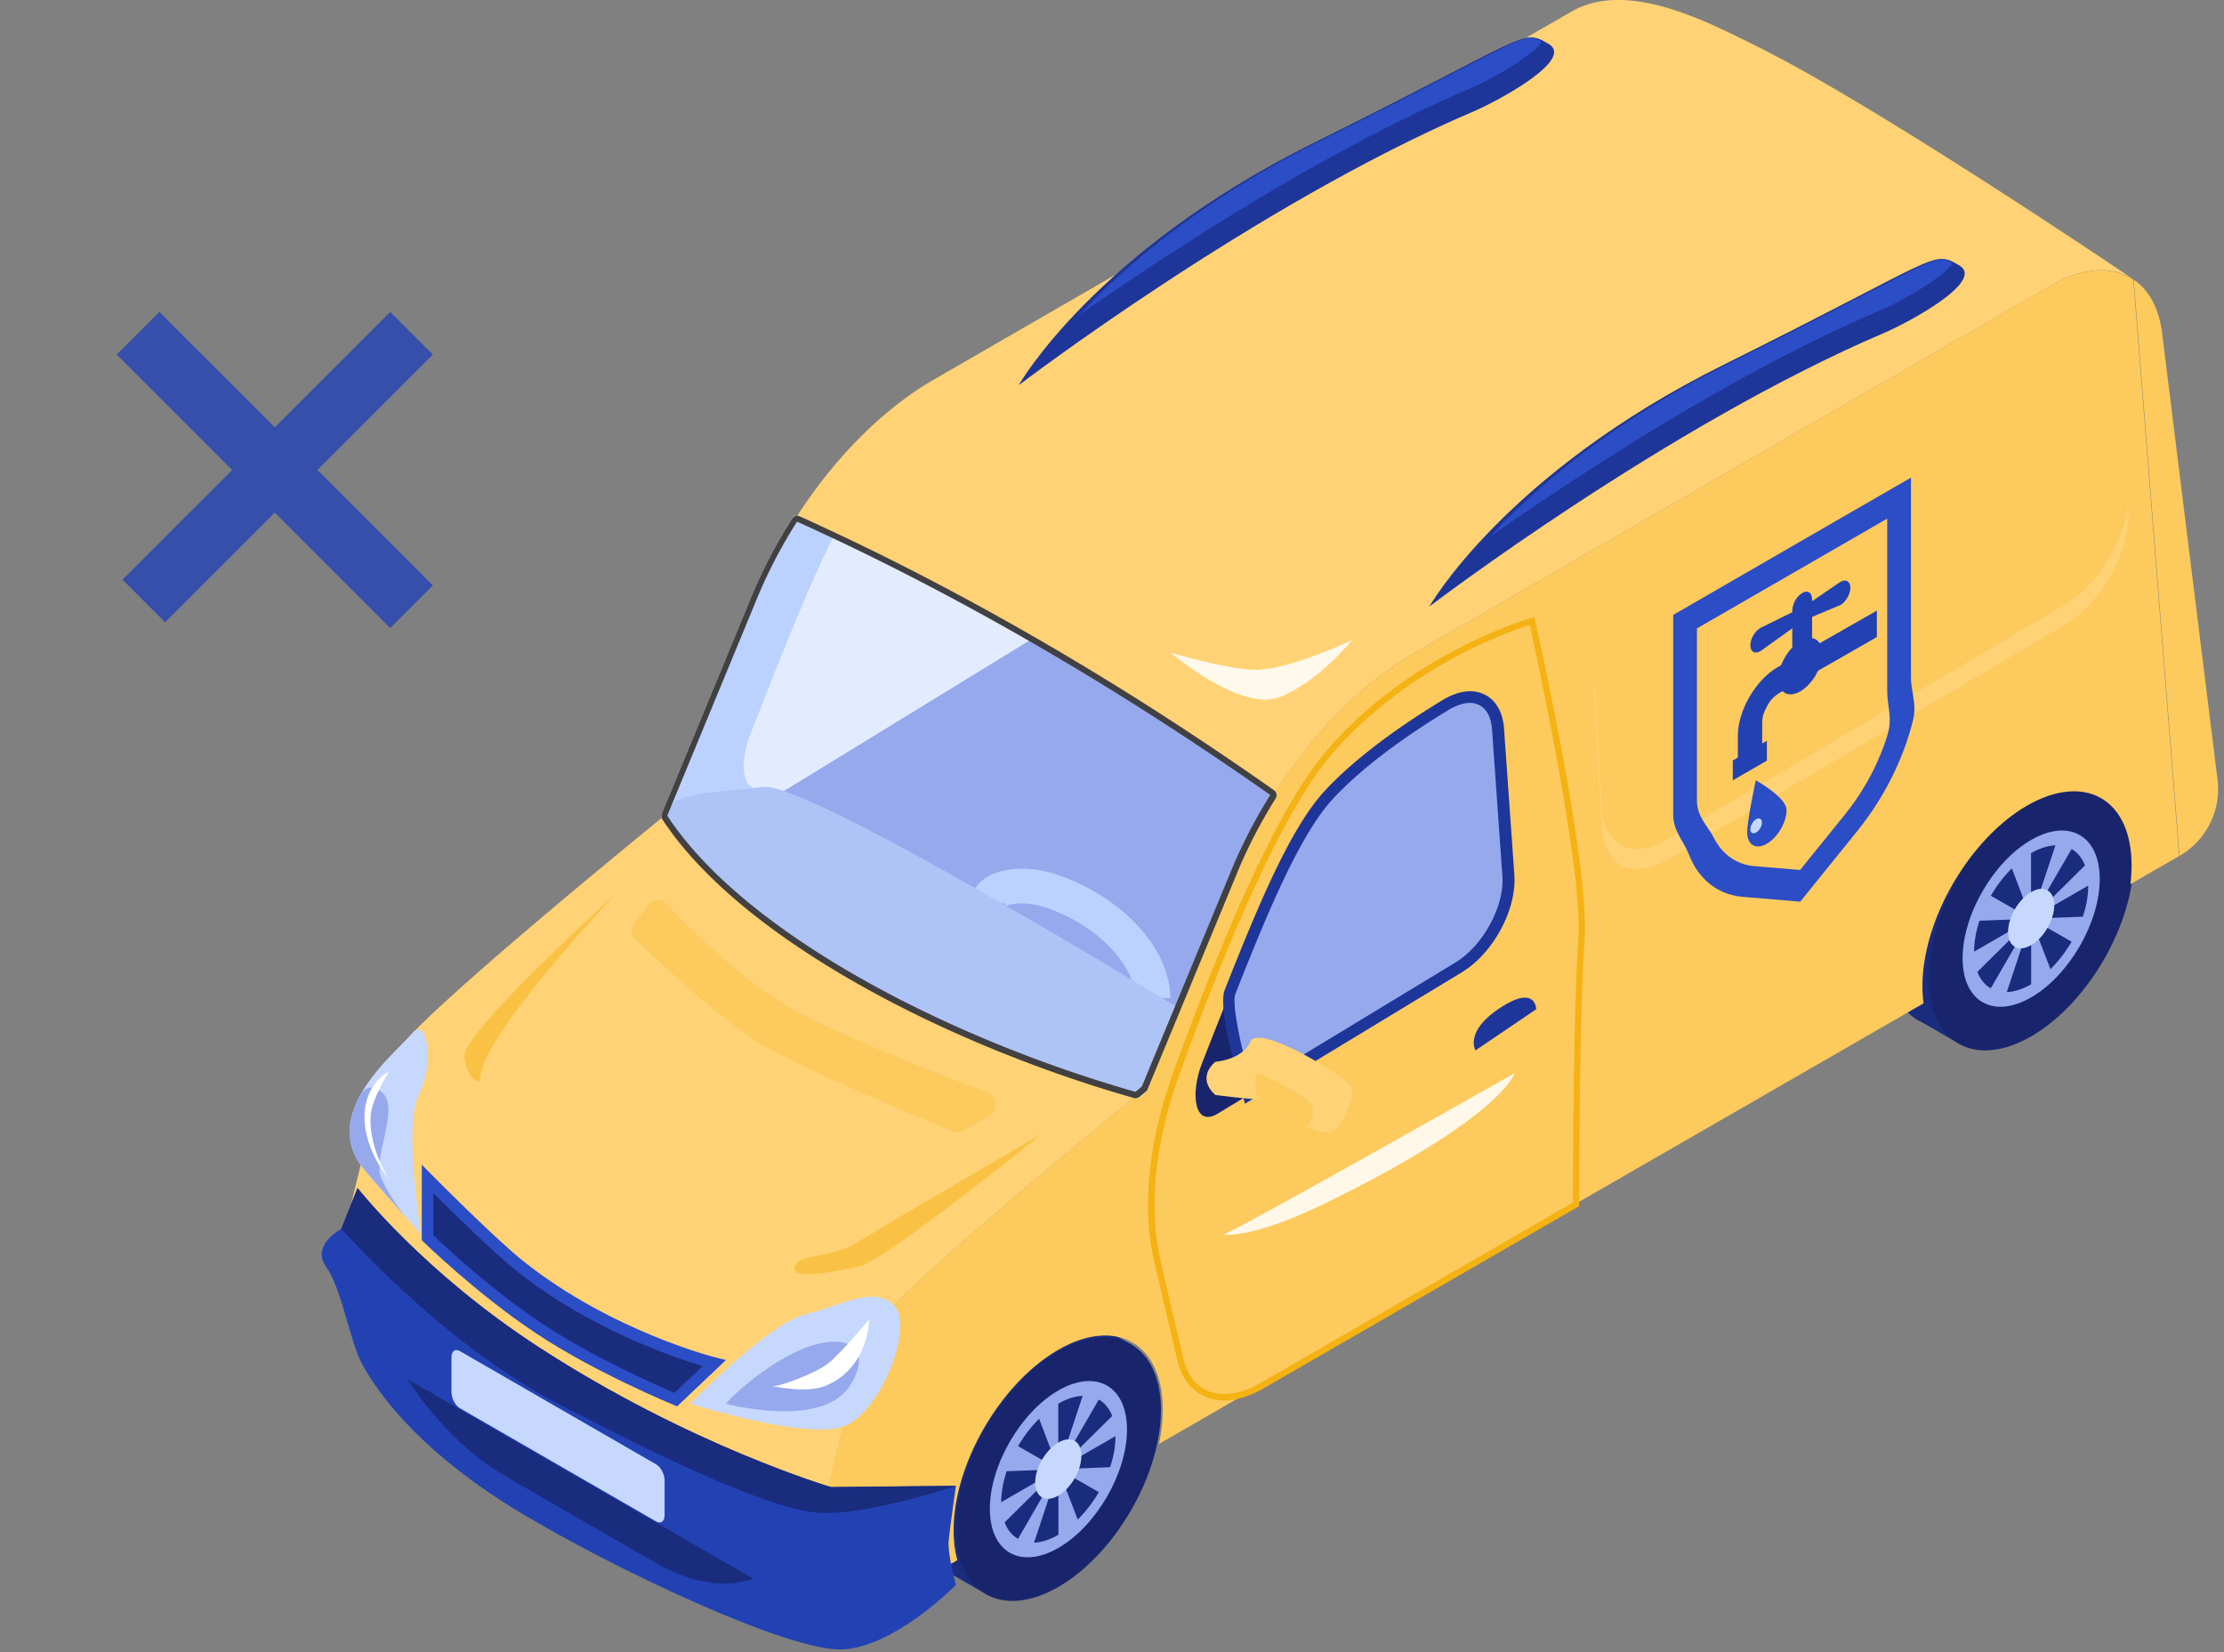
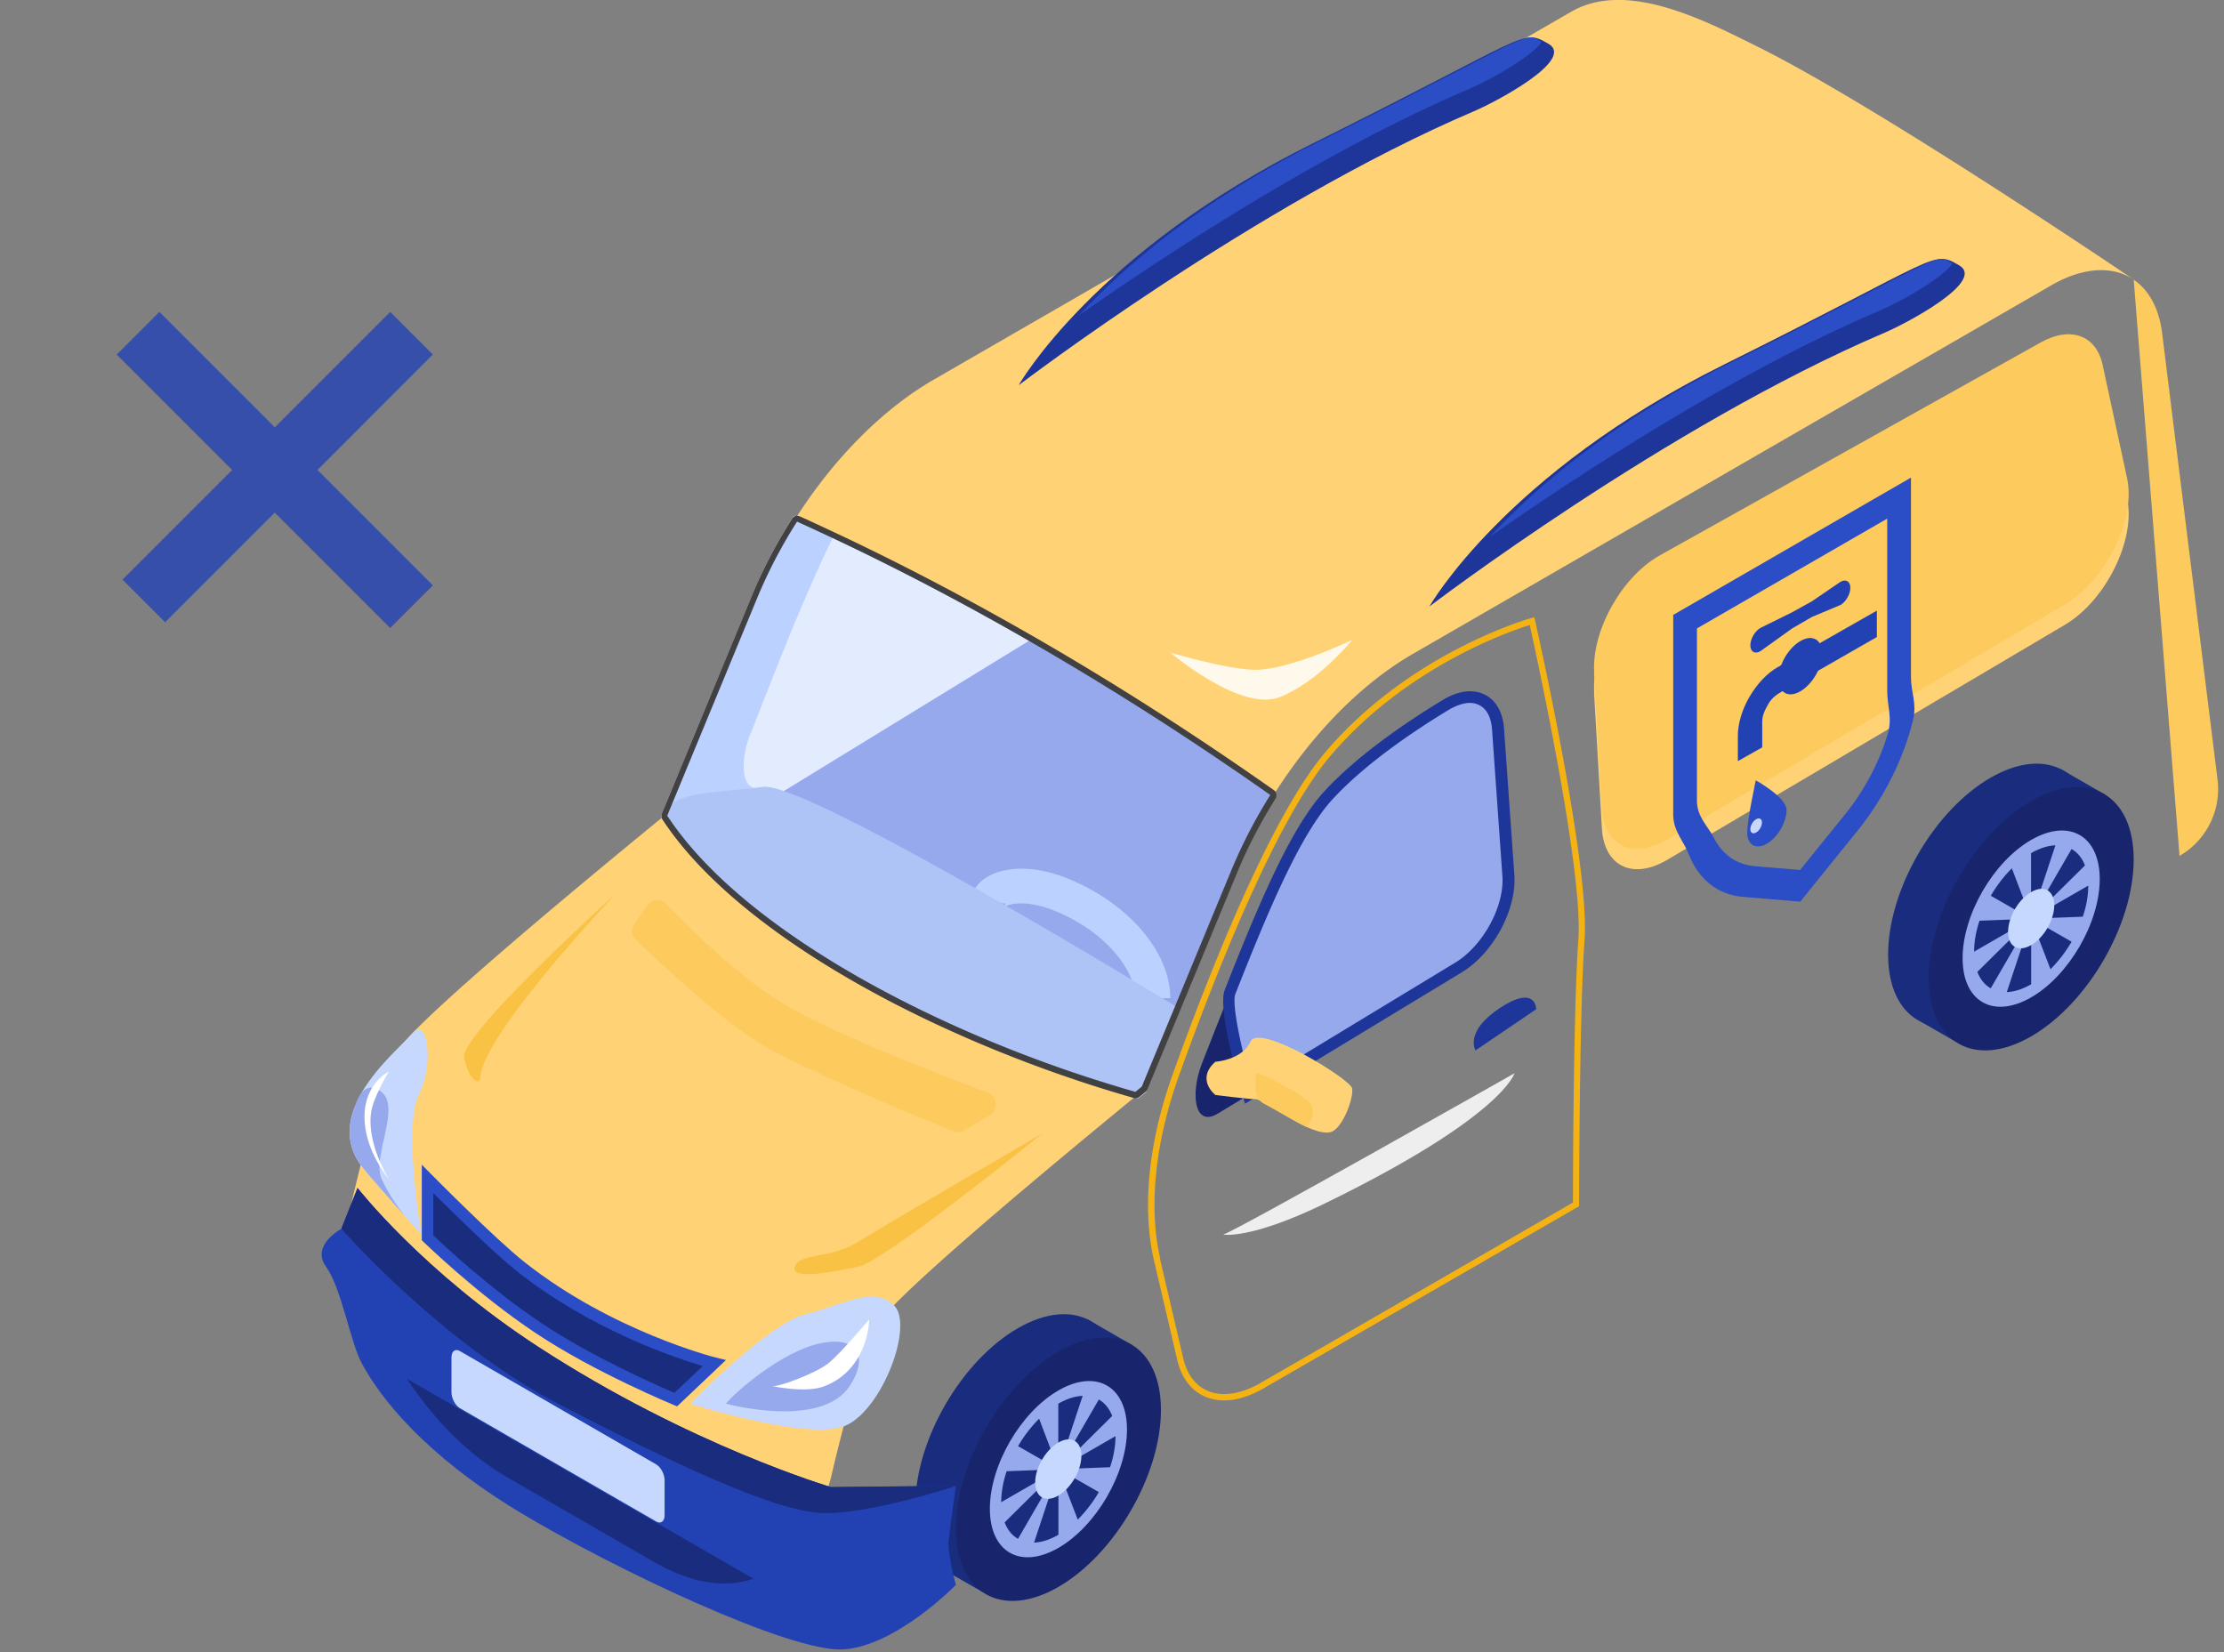
<svg xmlns="http://www.w3.org/2000/svg" width="249" height="185" fill="none">
  <rect width="100%" height="100%" fill="#808080" stroke="none" />
  <g clip-path="url(#a)">
    <path fill="#192C7E" d="M126.743 153.467v-2.883l-4.976-2.87-15.564 28.344 3.788 2.177z" />
    <path fill="#192C7E" d="M113.964 175.054c6.333-3.661 11.479-12.539 11.479-19.805s-5.146-10.193-11.479-6.545c-6.334 3.647-11.479 12.539-11.479 19.805s5.145 10.193 11.479 6.545" />
    <path fill="#18256C" d="M118.502 177.67c6.333-3.662 11.479-12.54 11.479-19.806s-5.146-10.192-11.479-6.545c-6.334 3.661-11.479 12.539-11.479 19.805 0 7.267 5.145 10.193 11.479 6.546m0-21.502c4-2.304 7.252-.453 7.252 4.128 0 4.58-3.252 10.192-7.252 12.511-4.001 2.304-7.252.452-7.252-4.128 0-4.581 3.251-10.193 7.252-12.511" />
    <path fill="#96A9ED" d="M110.825 168.919c0 4.863 3.435 6.828 7.676 4.382 4.241-2.445 7.677-8.383 7.677-13.246s-3.436-6.828-7.677-4.382-7.676 8.383-7.676 13.246" />
    <path fill="#192C7E" d="m120.339 162.671 4.185-4.142c-.325-.834-.834-1.456-1.499-1.838l-3.138 5.414c.198.113.353.311.452.566M120.269 164.424l4.014-.156c.396-1.173.608-2.361.608-3.477l-4.439 2.558c0 .34-.07.707-.183 1.061zM119.873 165.272a4.4 4.4 0 0 1-.721.933l1.512 3.93a15 15 0 0 0 2.361-3.082l-3.138-1.795zM117.668 166.996l-1.895 5.712c.82-.029 1.753-.311 2.729-.877v-5.103c-.297.169-.58.254-.834.268M121.216 156.281c-.82.028-1.753.311-2.728.876v5.104a1.9 1.9 0 0 1 .834-.269zM113.978 161.907l3.138 1.796a4.3 4.3 0 0 1 .721-.933l-1.498-3.93a15 15 0 0 0-2.361 3.081zM112.097 168.184l4.439-2.559c0-.339.071-.707.184-1.06l-4.015.155c-.396 1.174-.608 2.361-.608 3.478zM116.664 166.303l-4.185 4.143c.326.848.835 1.47 1.499 1.837l3.138-5.414c-.198-.113-.353-.297-.452-.566" />
    <path fill="#C7D8FF" d="M115.9 165.979c0 1.64 1.159 2.304 2.587 1.47s2.587-2.827 2.587-4.467-1.159-2.305-2.587-1.471-2.587 2.828-2.587 4.468" />
    <path fill="#192C7E" d="M235.652 91.832v-2.884l-4.976-2.87-15.551 28.344 3.775 2.177z" />
    <path fill="#192C7E" d="M222.873 113.418c6.333-3.661 11.478-12.539 11.478-19.805s-5.145-10.193-11.478-6.546c-6.334 3.648-11.479 12.54-11.479 19.806s5.145 10.192 11.479 6.545" />
    <path fill="#18256C" d="M227.411 116.034c6.333-3.661 11.479-12.539 11.479-19.806 0-7.266-5.146-10.192-11.479-6.545-6.334 3.662-11.479 12.539-11.479 19.806 0 7.266 5.145 10.192 11.479 6.545m0-21.502c4-2.304 7.252-.452 7.252 4.128s-3.252 10.192-7.252 12.511c-4.001 2.318-7.252.452-7.252-4.128s3.251-10.193 7.252-12.511" />
    <path fill="#96A9ED" d="M219.734 107.283c0 4.863 3.435 6.828 7.676 4.382 4.241-2.445 7.677-8.383 7.677-13.246s-3.436-6.828-7.677-4.382-7.676 8.383-7.676 13.246" />
    <path fill="#192C7E" d="m229.248 101.034 4.185-4.142c-.325-.834-.834-1.456-1.499-1.837l-3.138 5.414c.198.113.353.311.452.565M229.177 102.787l4.015-.155c.396-1.173.608-2.361.608-3.478l-4.439 2.559c0 .339-.07.707-.184 1.06zM228.782 103.65a4.3 4.3 0 0 1-.721.933l1.512 3.93a15 15 0 0 0 2.361-3.082l-3.138-1.795zM226.576 105.361l-1.894 5.711c.82-.028 1.753-.311 2.728-.876v-5.104c-.297.17-.58.255-.834.269M230.125 94.645c-.82.028-1.753.311-2.729.877v5.103c.297-.17.58-.255.834-.269zM222.887 100.286l3.138 1.795c.198-.353.452-.664.721-.933l-1.498-3.93a15 15 0 0 0-2.361 3.082zM221.021 106.548l4.438-2.559c0-.339.071-.707.184-1.06l-4.015.155c-.395 1.174-.607 2.361-.607 3.478zM225.573 104.668l-4.185 4.142c.325.848.834 1.47 1.499 1.838l3.138-5.415c-.198-.113-.353-.296-.452-.565" />
    <path fill="#C7D8FF" d="M224.823 104.343c0 1.64 1.159 2.304 2.587 1.47 1.428-.82 2.587-2.827 2.587-4.467s-1.159-2.305-2.587-1.47c-1.428.819-2.587 2.827-2.587 4.467" />
    <path fill="#FFD275" d="M238.762 31.228c-2.304-1.484-5.584-1.329-9.16.75l-71.376 41.208c-5.839 3.364-11.366 9.033-15.621 15.804a58 58 0 0 0-4.397 8.496L128.072 122c-.226.184-.466.382-.721.58-9.061 7.422-27.397 22.633-29.093 25.715-2.262 4.099-5.216 17.119-5.216 17.119l-1.131 3.958 2.22 12.511.056.297-53.705-30.648-.057-.297-2.22-12.511 1.132-3.958s.41-1.824 1.046-4.326c1.06-4.17 2.742-10.221 4.156-12.794 1.739-3.152 21.035-19.127 29.814-26.294l10.136-24.513a56.6 56.6 0 0 1 4.566-8.765c4.227-6.658 9.698-12.214 15.452-15.55l71.404-41.208c6.262-3.62 15.069 1.032 21.021 3.986 13.006 6.475 39.766 24.513 41.83 25.913z" />
-     <path fill="#FCCA5D" d="M238.522 99q.127-1.082.127-2.121c0-7.422-5.231-10.405-11.705-6.673-6.461 3.732-11.705 12.766-11.705 20.187 0 .679.042 1.329.127 1.937l-85.612 49.337a18.4 18.4 0 0 0 .424-3.859c0-7.422-5.244-10.405-11.705-6.673-6.46 3.732-11.705 12.766-11.705 20.187q0 1.866.424 3.351l-13.048 7.521-.057-.297-2.22-12.511L93 165.427s2.94-13.005 5.216-17.119c1.697-3.082 20.032-18.293 29.094-25.715.24-.198.48-.395.72-.579l10.136-24.513a57 57 0 0 1 4.397-8.496c4.255-6.772 9.797-12.44 15.621-15.805l71.376-41.208c3.591-2.064 6.856-2.234 9.161-.75l.127.085 5.131 64.52-5.499 3.166z" />
    <path fill="#FFD275" d="M83.09 141.041h-.382l.325-.325z" />
    <path fill="#FCCA5D" d="m244.021 95.833-5.132-64.52c1.654 1.116 2.799 3.11 3.167 5.852l6.22 50.115a8.63 8.63 0 0 1-4.269 8.552z" />
    <path fill="#18256C" d="M136.356 124.671c-2.643 1.612-3.11-2.219-1.781-5.626 3.93-9.966 9.67-25.107 14.179-30.012 3.69-4.015 9.104-7.676 13.133-10.108 3.054-1.838 5.627-.664 5.853 2.686l1.159 16.399c.254 3.619-2.29 8.326-5.584 10.319z" />
    <path fill="#96A9ED" d="M137.713 111.072c3.69-9.344 7.295-17.968 11.027-22.04 3.69-4.014 9.104-7.675 13.133-10.107 3.053-1.838 5.626-.664 5.852 2.686l1.16 16.399c.254 3.619-2.291 8.326-5.584 10.319l-23.538 14.264s-2.827-9.584-2.064-11.535z" />
    <path fill="#1E3699" d="m139.396 123.583-.241-.806c-.48-1.64-2.855-9.896-2.035-11.945 3.689-9.331 7.308-18.053 11.153-22.237 3.775-4.1 9.302-7.832 13.275-10.235 1.739-1.046 3.407-1.258 4.736-.566 1.229.636 1.979 1.98 2.106 3.76l1.159 16.399c.269 3.888-2.361 8.779-5.895 10.914l-24.258 14.702zm25.177-44.884c-.707 0-1.513.269-2.375.777-3.902 2.361-9.316 6.008-12.992 9.995-3.689 4.015-7.266 12.624-10.899 21.827-.438 1.117.749 6.432 1.838 10.292l22.802-13.826c3.096-1.88 5.514-6.319 5.259-9.712l-1.159-16.399c-.099-1.328-.594-2.29-1.414-2.7a2.3 2.3 0 0 0-1.088-.254z" />
    <path fill="#96A9ED" d="m84.446 88.199 1.343-.354c-.537.325-.975.424-1.343.354" />
    <path fill="#F4B213" d="M137.063 156.79a5.3 5.3 0 0 1-2.135-.425c-1.583-.678-2.671-2.12-3.138-4.17l-2.587-11.069c-1.371-5.881-.622-13.317 2.135-20.965 4.523-12.567 11.168-29.022 17.063-35.963 9.5-11.196 22.901-14.957 23.028-15l.354-.098.085.367c.254 1.117 6.149 27.426 5.541 35.738-.594 8.242-.608 29.432-.608 29.644v.198l-35.341 20.4c-1.541.89-3.04 1.343-4.411 1.343zm-7.181-15.819 2.587 11.069c.424 1.823 1.371 3.096 2.742 3.675 1.612.693 3.718.382 5.909-.876l34.989-20.202c0-2.205.042-21.671.607-29.503.552-7.676-4.721-31.864-5.442-35.158-2.177.679-13.826 4.665-22.322 14.66-5.838 6.87-12.44 23.227-16.936 35.752-2.7 7.506-3.449 14.815-2.106 20.554z" />
    <path fill="#FFD275" d="m178.469 77.54.877 15.183c.24 4.269 3.463 5.824 7.308 3.548l44.517-26.308c4.594-2.715 7.973-9.543 6.983-14.123l-2.742-12.709c-.721-3.336-3.605-4.382-6.956-2.502L185.82 64.463c-4.227 2.361-7.605 8.383-7.337 13.063z" />
    <path fill="#FCCA5D" d="m178.469 75.264.877 15.183c.24 4.269 3.463 5.824 7.308 3.548l44.517-26.309c4.594-2.714 7.973-9.542 6.983-14.122l-2.742-12.709c-.721-3.336-3.605-4.382-6.956-2.502L185.82 62.187c-4.227 2.361-7.605 8.383-7.337 13.063z" />
    <path fill="#E3ECFF" d="M127.337 122.947h-.099c-10.928-3.096-22.011-7.676-31.214-12.907-10.249-5.824-17.84-12.214-21.954-18.477a.37.37 0 0 1-.028-.325l10.136-24.513a57 57 0 0 1 4.594-8.821.37.37 0 0 1 .297-.156c.042 0 .099 0 .141.029 1.442.65 2.87 1.315 4.256 1.965 7.336 3.463 14.772 7.365 22.123 11.592a358 358 0 0 1 27.199 17.388.34.34 0 0 1 .099.467 57 57 0 0 0-4.368 8.453l-10.136 24.513s-.056.099-.099.142c-.226.183-.466.381-.721.579a.32.32 0 0 1-.226.085z" />
    <path fill="#2242B4" d="M107.023 177.443s-6.701 6.871-12.624 7.224c-5.924.354-25.814-9.075-36.275-15.395-10.461-6.319-15.508-12.68-17.629-16.652-1.3-2.432-2.261-8.412-4-10.815-1.725-2.403 1.724-4.227 1.724-4.227l1.81-4.566s7.323 9.401 20.272 17.812c17.006 11.055 32.74 15.678 32.74 15.678l13.982-.142s-.651 4.581-.806 6.093c-.156 1.513.806 4.99.806 4.99" />
    <path fill="#192C7E" d="m73.236 174.885-16.582-9.571c-4.043-2.332-7.96-6.191-11.083-10.927-.029-.043 38.776 22.364 38.776 22.364-3.138 1.131-7.068.481-11.111-1.866" />
    <path fill="#C7D8FF" d="M73.476 170.347 51.48 157.652c-.51-.297-.933-1.102-.933-1.781v-3.902c0-.692.424-1.003.933-.707l21.996 12.695c.51.297.933 1.103.933 1.781v3.902c0 .693-.424 1.004-.933.707" />
    <path fill="#192C7E" d="M107.023 166.361s-9.84 3.279-15.112 3.025c-5.273-.255-16.357-5.429-29.433-12.228-13.076-6.8-24.259-19.594-24.259-19.594l1.81-4.566s7.323 9.401 20.272 17.812c17.006 11.055 32.74 15.678 32.74 15.678l13.982-.142z" />
    <path fill="#C7D8FF" d="m47.182 138.228-1.64-1.837-.084-.085-.085-.085c-1.824-2.05-4.44-5.019-4.99-5.782-1.541-2.163-1.499-4.382-.693-6.432 0-.028 0-.057.028-.085.226-.565.495-1.103.792-1.626 1.795-3.053 4.764-5.541 5.683-6.63 1.64-1.979 2.46 3.45.692 6.913-1.753 3.464.283 15.635.283 15.635zM77.293 157.157s8.736-9.019 12.907-10.023 7.563-3.223 9.881-1.003-1.4 12.016-5.64 13.571-17.148-2.545-17.148-2.545" />
    <path fill="#192C7E" d="M47.889 131.994v6.602s5.81 5.697 12.44 10.122 15.352 7.987 15.352 7.987l4.298-4.085s-11.62-2.87-21.63-10.773c-3.364-2.657-10.46-9.853-10.46-9.853" />
    <path fill="#2B4DC6" d="m75.809 157.454-.382-.155c-.085-.043-8.864-3.648-15.466-8.058-6.601-4.397-12.468-10.136-12.539-10.193l-.198-.198v-8.454l1.117 1.131c.07.071 7.11 7.196 10.405 9.797 9.768 7.719 21.261 10.631 21.374 10.659l1.16.283zm-27.284-19.141c1.06 1.018 6.319 5.966 12.143 9.853 5.711 3.803 13.09 7.026 14.844 7.775l3.166-2.997c-3.18-.947-12.567-4.099-20.752-10.574-2.587-2.05-7.266-6.658-9.415-8.793v4.75z" />
    <path fill="#BBD1FF" d="M83.994 82.22c-1.075 2.713-.99 5.71.438 5.979l-9.853 2.63.113-.27 9.81-23.72a56.6 56.6 0 0 1 4.567-8.765c1.414.636 2.827 1.3 4.255 1.965-3.308 6.672-6.715 15.564-9.316 22.18z" />
    <path fill="#96A9ED" d="M142.59 88.99a58 58 0 0 0-4.396 8.496l-6.334 15.339-45.393-23.467 28.952-17.742c9.076 5.217 18.138 11.013 27.171 17.36z" />
    <path fill="#BBD1FF" d="M131.027 111.75h-3.902c0-3.039-3.28-7.549-9.344-9.895-3.082-1.188-5.033-.608-5.358-.269.028-.042.141-.198.141-.438l-3.887-.099c.028-1.075.622-2.064 1.668-2.757 1.597-1.06 4.764-1.64 8.849-.07 6.97 2.7 11.833 8.255 11.833 13.528" />
    <path fill="#AEC4F7" d="m131.861 112.825-3.789 9.174c-.226.184-.466.382-.721.58-21.134-5.994-44.262-17.925-52.97-31.242.057-.297.17-.566.325-.792 1.357-1.993 6.263-1.823 10.716-2.445 4.976-.707 46.439 24.711 46.439 24.711z" />
    <path fill="#FFD275" d="M136.073 118.875s2.997-.184 3.944-2.276c.948-2.078 11.14 4.199 11.366 5.245.212 1.046-1.074 4.552-2.403 4.905-2.219.58-7.492-3.689-8.397-3.689s-4.51-.467-4.51-.467-2.233-1.739 0-3.718" />
    <path fill="#FCCA5D" d="M140.583 120.501v1.527c0 .636.353 1.23.905 1.527l4.736 2.601s1.781-1.668 0-3.082c-1.414-1.103-4.114-2.389-5.189-2.87-.212-.099-.452.071-.452.297" />
    <path fill="#1E3699" d="M165.195 117.603s-1.287-2.107 2.756-4.764c4.044-2.658 4.044.155 4.044.155z" />
    <path fill="#414042" d="M89.267 58.413c1.4.636 2.8 1.286 4.213 1.95 7.266 3.436 14.561 7.267 21.855 11.466 8.977 5.16 17.954 10.899 26.888 17.176a57 57 0 0 0-4.354 8.411l-6.277 15.169-3.76 9.075c-.226.184-.467.382-.707.58-20.908-5.937-43.781-17.727-52.419-30.917l.212-.523.113-.269 9.698-23.466a55.3 55.3 0 0 1 4.51-8.666zm0-.679a.67.67 0 0 0-.58.325 56.3 56.3 0 0 0-4.566 8.78l-9.697 23.466-.114.269-.212.523a.68.68 0 0 0 .057.636c4.085 6.248 11.648 12.61 21.841 18.392 9.132 5.188 20.131 9.726 30.959 12.808a1 1 0 0 0 .184.028.72.72 0 0 0 .438-.156l.707-.579a.74.74 0 0 0 .198-.269l3.76-9.076 6.277-15.168c1.173-2.856 2.63-5.64 4.298-8.312a.69.69 0 0 0-.184-.933c-8.906-6.263-17.968-12.06-26.945-17.219-7.28-4.184-14.645-8.058-21.911-11.479-1.372-.65-2.785-1.3-4.213-1.95a.7.7 0 0 0-.283-.057z" />
    <path fill="#2242B4" d="m197.299 83.675-2.728 1.541V82.39c0-1.371.466-2.94 1.315-4.397.848-1.442 1.95-2.615 3.138-3.294.042-.028 11.111-6.333 11.111-6.333v2.955l-10.475 6.008c-.636.367-1.23.72-1.668 1.47-.438.763-.693 1.329-.693 2.036v2.841M206.036 67.743l-3.167 1.329-2.219 1.286-3.549 2.545c-.622.367-1.131.07-1.131-.65 0-.721.509-1.598 1.131-1.951l3.549-1.753 2.219-1.23 3.167-2.163c.622-.368 1.131-.07 1.131.65 0 .721-.509 1.598-1.131 1.951z" />
-     <path fill="#2242B4" d="m202.883 72.776-2.219 1.286v-5.64c0-.764.466-1.64 1.032-1.965l.155-.1c.566-.324 1.032.015 1.032.778zM197.822 85.159l-3.817 2.205v-2.22l3.817-2.205z" />
    <path fill="#2242B4" d="M204.014 73.171c0 1.555-1.088 3.436-2.445 4.227s-2.446.156-2.446-1.4c0-1.554 1.089-3.434 2.446-4.226s2.445-.156 2.445 1.4" />
    <path fill="#2B4DC6" d="M200.028 90.659c0 1.4-.99 3.095-2.206 3.802s-2.205.142-2.205-1.258.961-5.838.961-5.838 3.435 1.894 3.435 3.294z" />
    <path fill="#C7D8FF" d="M197.271 92.086c0 .41-.297.92-.65 1.117-.354.212-.651.043-.651-.367s.297-.92.651-1.117c.353-.212.65-.043.65.367" />
    <path fill="#2B4DC6" d="M211.294 58.073v19.283c0 1.71.608 3.025.043 4.877-.933 3.096-2.573 6.22-4.722 8.892l-5.075 6.277-5.075-.424c-2.064-.17-3.661-1.33-4.609-3.224-.622-1.244-1.866-2.29-1.866-4.113V70.358l21.29-12.285zm2.672-4.608-26.633 15.38v22.35c0 1.867 1.187 2.998 1.724 4.397 1.089 2.827 3.224 4.58 6.093 4.821l6.404.537 6.404-7.93c3.011-3.719 5.202-8.158 6.234-12.441.439-1.81-.24-3.068-.24-4.75v-22.35z" />
    <path fill="#96A9ED" d="M45.387 136.221c-1.824-2.05-4.44-5.019-4.99-5.782-1.541-2.163-1.5-4.383-.693-6.432 0-.029 0-.057.028-.085.085-.283.325-1.089.792-1.626.494-.551 1.201-.82 2.19-.042 2.192 1.738-1.074 7.28 0 9.711.877 1.951 2.206 3.662 2.659 4.241z" />
    <path fill="#fff" d="M43.52 119.992s-2.713 1.272-2.713 5.061 2.714 6.927 2.714 6.927-2.502-3.916-1.965-7.478c.254-1.697 1.965-4.51 1.965-4.51" />
    <path fill="#96A9ED" d="M81.28 157.157c.975-1.258 6.305-5.909 10.616-6.771 4.312-.863 5.316 1.639 3.237 4.792-3.237 4.877-13.853 1.979-13.853 1.979" />
    <path fill="#fff" d="M86.468 155.178c.55.184 4.877-1.413 6.29-2.558 1.414-1.146 4.552-4.892 4.552-4.892s0 5.485-4.976 7.464c-2.078.82-5.852 0-5.852 0z" />
    <path fill="#FCCA5D" d="M72.445 101.374a1.39 1.39 0 0 1 2.162-.17c2.587 2.743 9.034 9.203 15.254 12.398 5.895 3.026 15.847 6.885 20.696 8.708 1.131.425 1.258 1.98.212 2.588l-2.813 1.653a1.44 1.44 0 0 1-1.273.099c-3.11-1.272-16.398-6.757-21.36-9.697-4.665-2.771-11.846-9.543-14.193-11.79a1.25 1.25 0 0 1-.156-1.626l1.485-2.149z" />
    <path fill="#FAC244" d="M69.08 99.932s-8.581 7.747-13.586 13.288c-2.148 2.389-3.647 4.369-3.52 5.146.439 2.601 1.796 3.138 1.796 2.389 0-4.736 15.31-20.837 15.31-20.837zM116.692 126.919s-17.699 14.306-20.54 14.886c-2.828.594-7.747 1.569-7.168 0 .58-1.569 3.93-.792 7.168-2.813s20.54-12.087 20.54-12.087z" />
    <path fill="#1E3699" d="M114.076 43.089s8.44-14.886 32.953-27.058 23.297-12.879 26.337-11.126-5.754 6.447-8.341 7.55c-24.428 10.418-50.934 30.648-50.934 30.648z" />
    <path fill="#2B4DC6" d="M120.778 35.328c4.947-5.33 13.472-12.808 26.817-19.438 6.997-3.478 11.846-5.994 15.395-7.832 5.131-2.658 7.464-3.873 8.439-3.873.297 0 .537.127 1.174.494-.651 1.216-4.991 3.944-8.115 5.273-16.483 7.026-34.041 18.604-43.725 25.376z" />
    <path fill="#1E3699" d="M160.049 67.884s8.44-14.886 32.953-27.057c24.513-12.172 23.297-12.879 26.336-11.126 3.04 1.753-5.753 6.446-8.34 7.55-24.428 10.418-50.935 30.633-50.935 30.633z" />
    <path fill="#2B4DC6" d="M166.764 60.137c4.948-5.33 13.473-12.808 26.818-19.438 6.997-3.477 11.846-5.994 15.394-7.831 5.132-2.658 7.465-3.874 8.44-3.874.297 0 .537.127 1.173.495-.65 1.216-4.99 3.944-8.114 5.273-16.483 7.026-34.041 18.604-43.725 25.375z" />
    <path fill="#fff" d="M131.026 73.058s7.86 6.687 12.214 5.005c4.355-1.683 8.157-6.419 8.157-6.419s-6.969 3.35-10.828 3.35c-2.997 0-9.543-1.922-9.543-1.922zM136.95 138.228c1.767-.593 32.613-18.066 32.613-18.066s-1.301 4.877-21.318 14.617c-8.256 4.015-11.295 3.449-11.295 3.449" opacity=".86" />
  </g>
  <path fill="#2242B4" fill-opacity=".8" fill-rule="evenodd" d="m46.073 42.084 2.388-2.388-4.775-4.775-2.388 2.388-10.533 10.533L20.23 37.31l-2.387-2.388-4.776 4.775 2.388 2.388 10.533 10.533-9.887 9.888-2.388 2.388 4.775 4.775 2.388-2.388 9.888-9.887 10.533 10.533 2.388 2.388 4.775-4.775-2.387-2.388L35.54 52.617z" clip-rule="evenodd" />
  <defs>
    <clipPath id="a">
      <path fill="#fff" d="M36 0h212.347v184.667H36z" />
    </clipPath>
  </defs>
</svg>